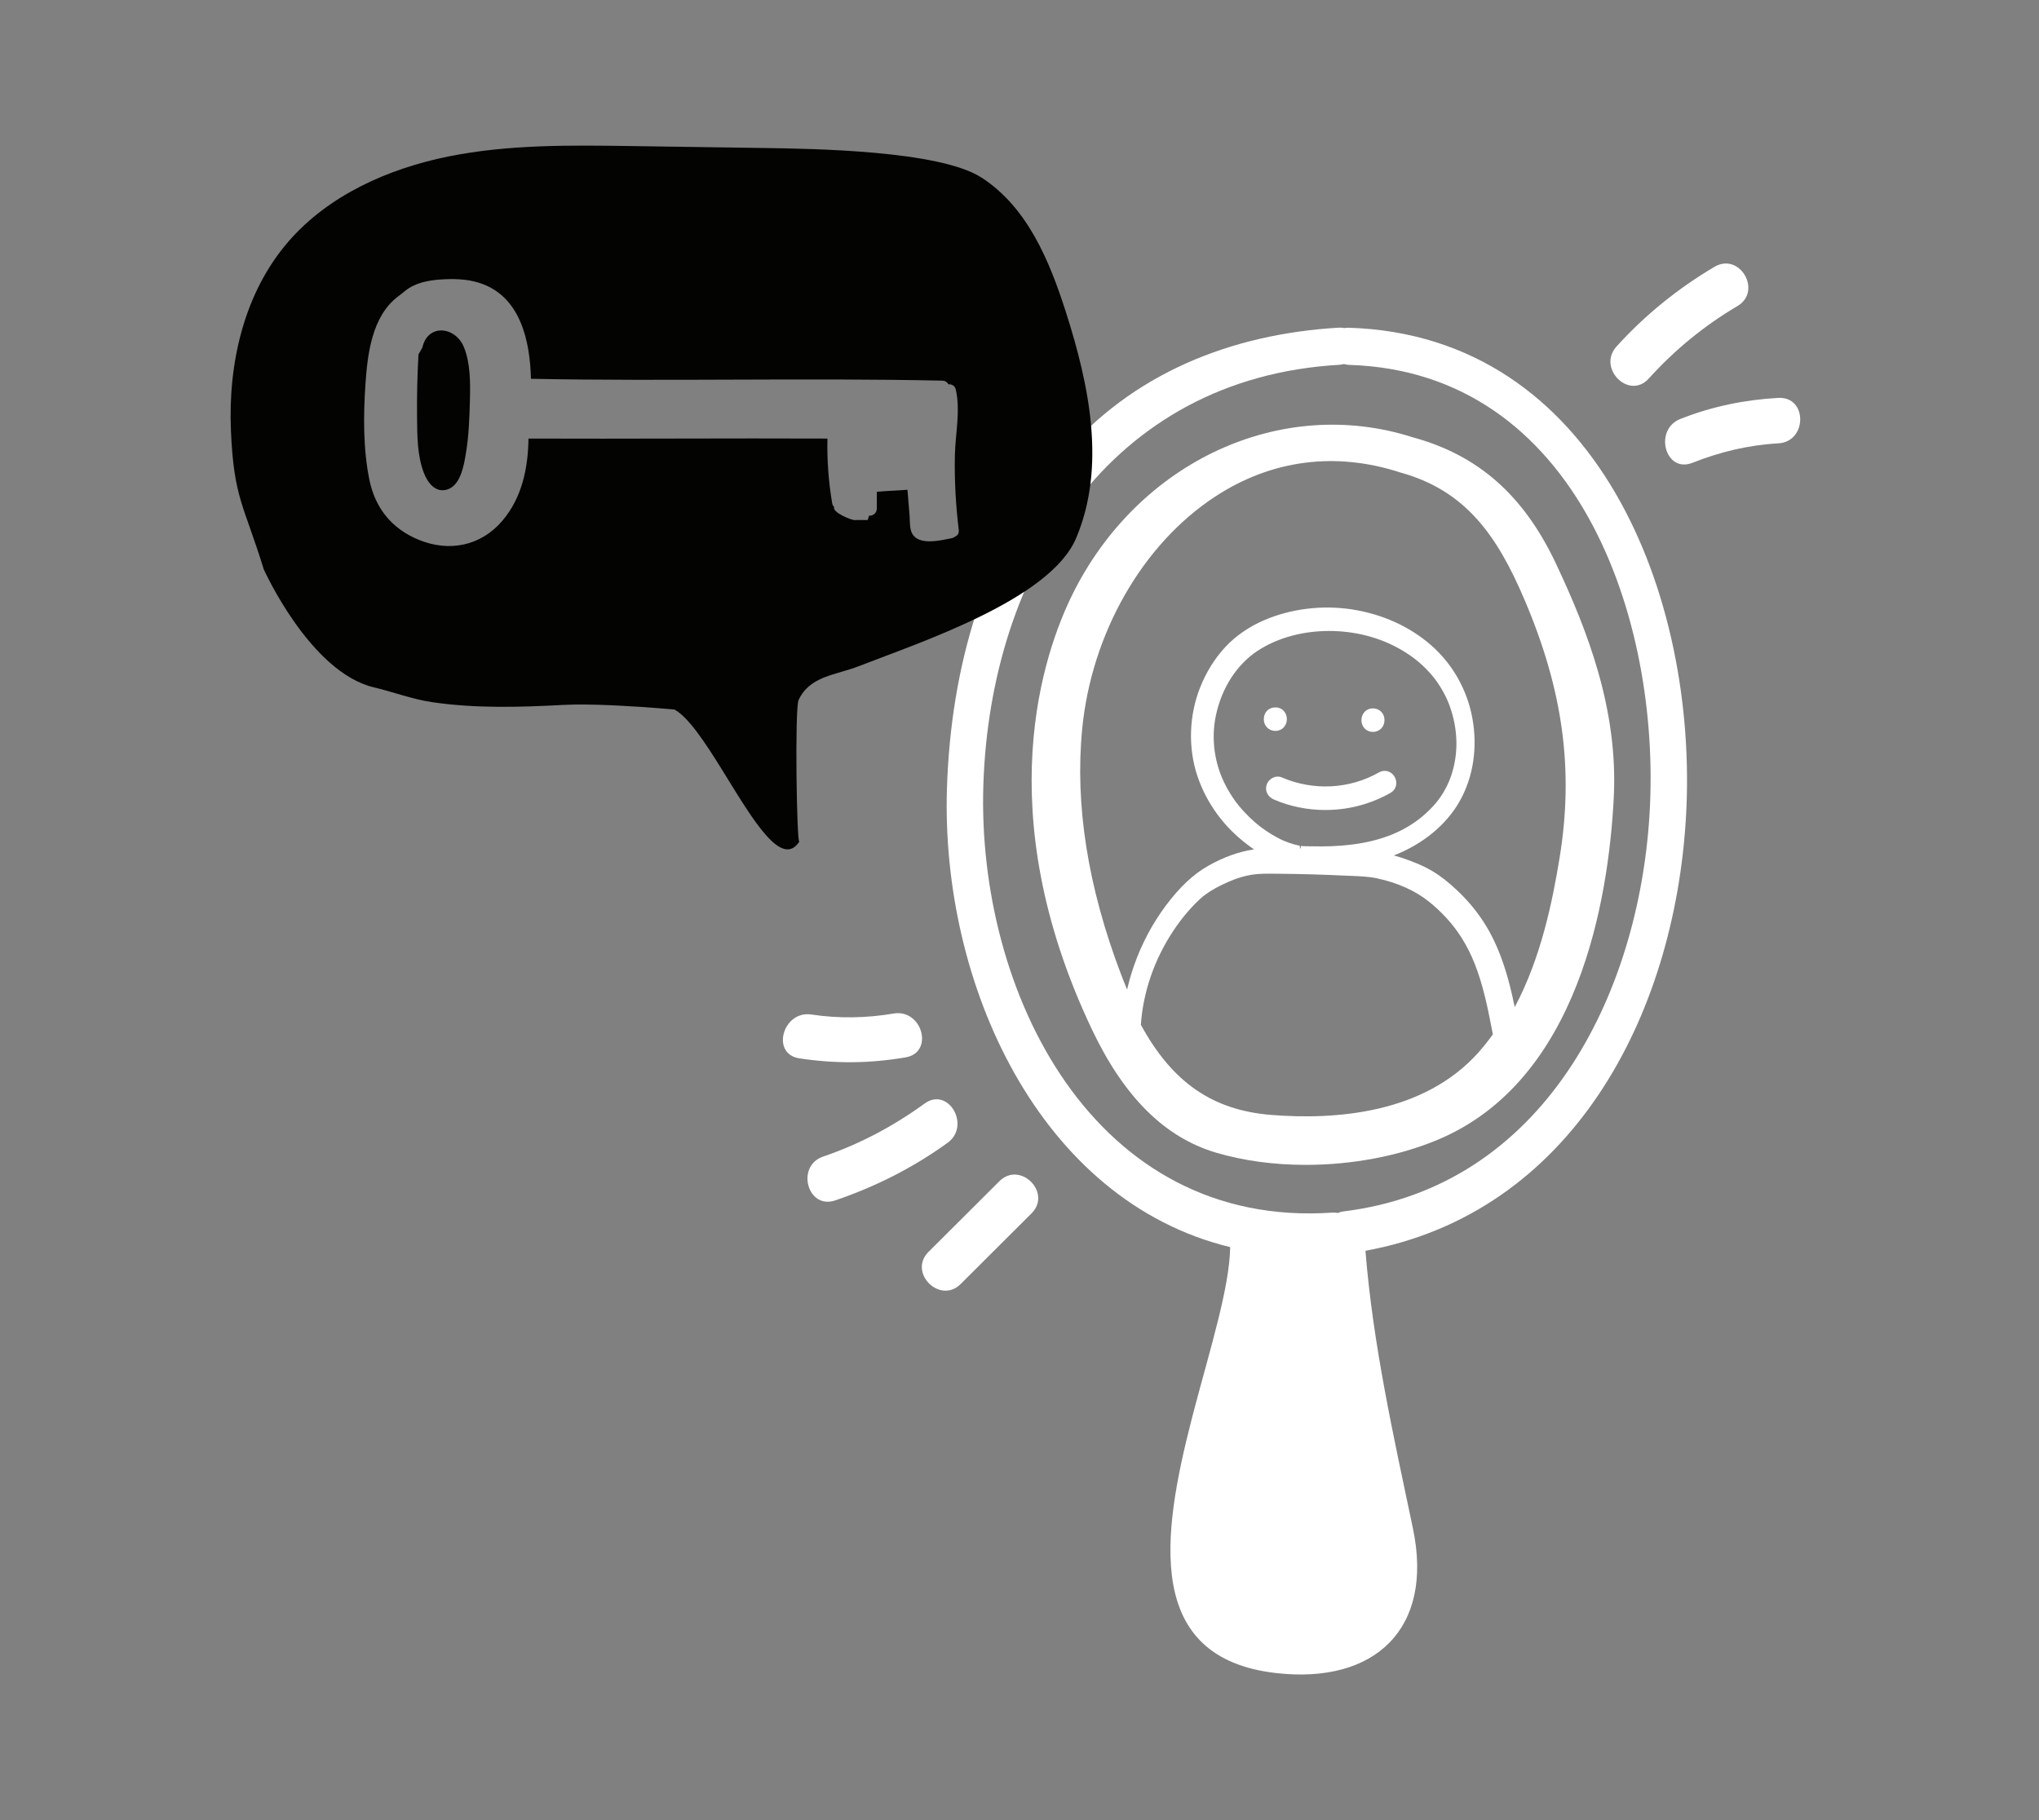
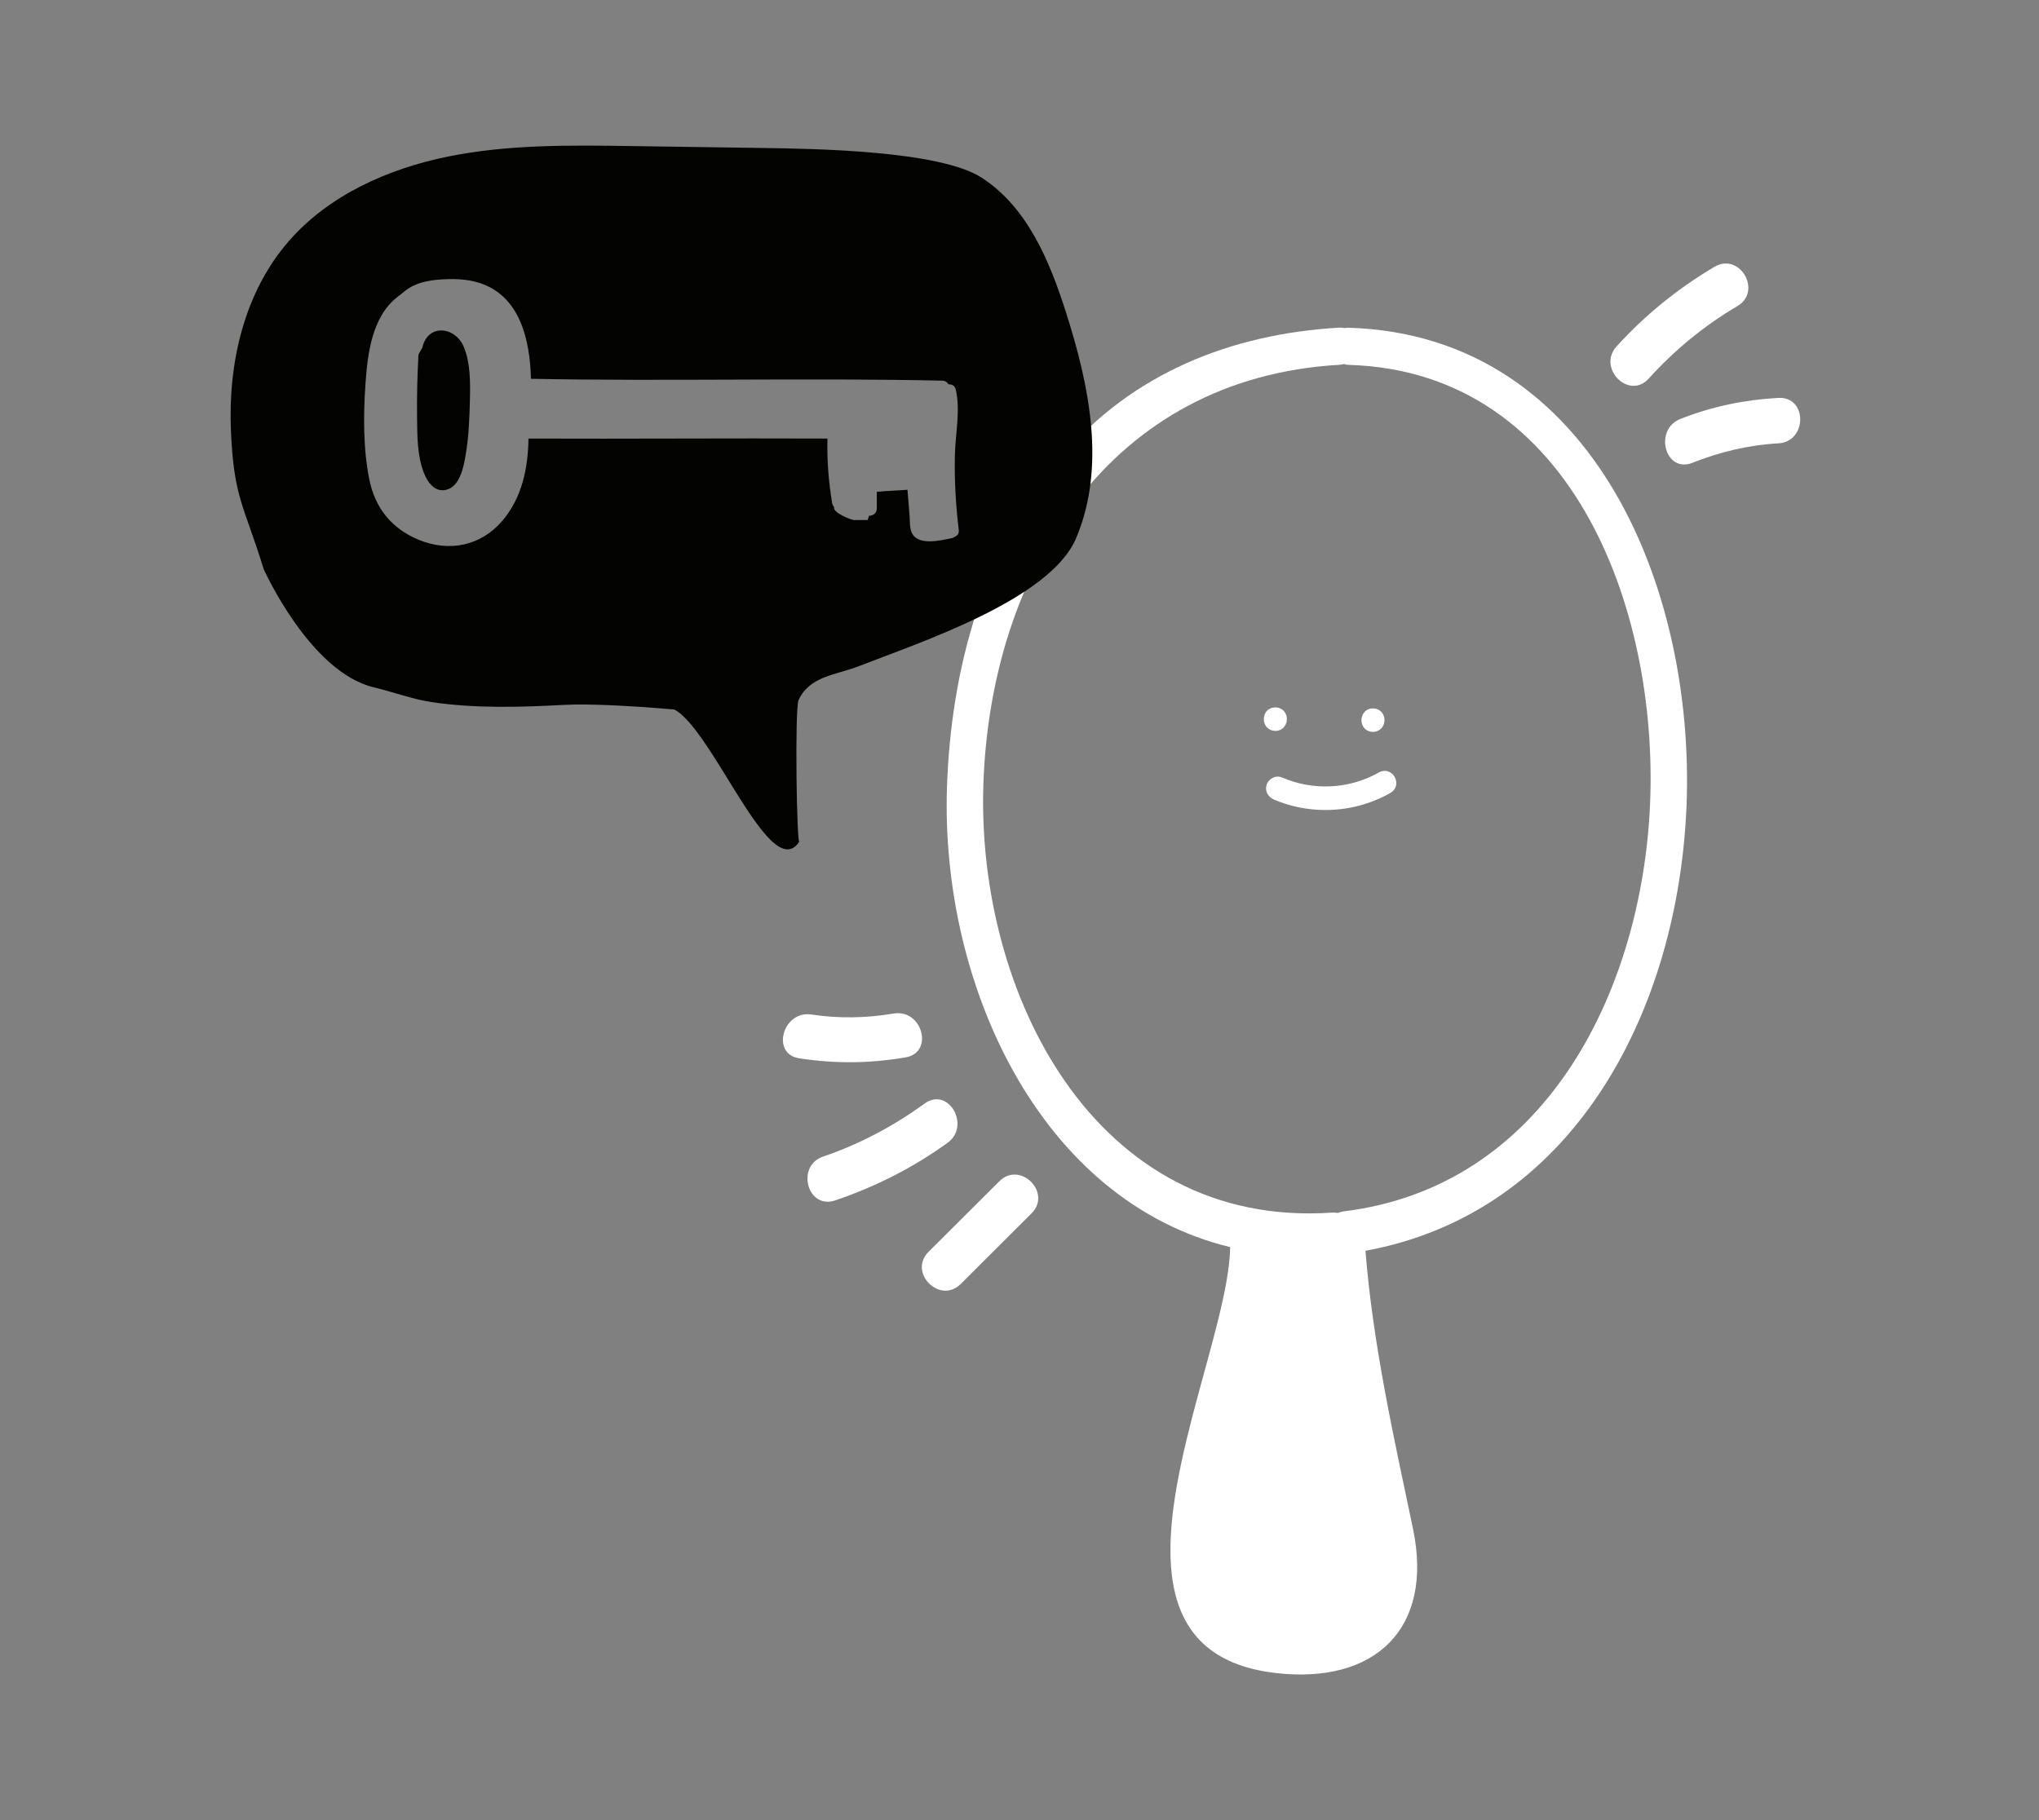
<svg xmlns="http://www.w3.org/2000/svg" version="1.1" width="168px" height="150px" viewBox="0 0 168.0 150.0">
  <rect x="0" y="0" width="168.0" height="150.0" fill="#808080" stroke="none" />
  <defs>
    <clipPath id="i0">
      <path d="M168,0 L168,150 L0,150 L0,0 L168,0 Z" />
    </clipPath>
    <clipPath id="i1">
      <path d="M32.322,0.003 C32.484,-0.007 32.629,0.01 32.766,0.037 C32.884,0.016 33.009,0.006 33.145,0.01 C53.596,0.65 61.943,22.221 60.916,40.283 C59.978,56.786 51.458,72.971 34.504,76.08 C35.124,83.834 36.823,91.371 38.415,98.956 C40.161,107.266 35.25,111.818 27.116,110.878 C16.305,109.629 17.708,99.609 20.173,90.011 L20.407,89.112 C21.746,84.032 23.286,79.151 23.356,75.849 C23.357,75.824 23.363,75.804 23.365,75.78 C7.629,71.96 -0.502,54.056 0.024,37.928 C0.345,28.111 3.027,18.308 9.423,10.69 C15.241,3.76 23.463,0.519 32.322,0.003 Z M32.728,3 C32.607,3.034 32.477,3.058 32.338,3.065 C13.425,4.157 3.589,20.057 3.022,37.695 C2.474,54.746 12.116,74.285 31.775,72.934 C31.94,72.923 32.088,72.938 32.227,72.965 C32.372,72.905 32.527,72.856 32.701,72.834 C49.144,70.822 57.019,55.089 57.914,40.049 C58.87,23.979 51.92,3.653 33.17,3.072 C33.009,3.068 32.864,3.039 32.728,3 Z" />
    </clipPath>
    <clipPath id="i2">
      <path d="M3.364,13.983 C8.79,3.016 20.579,-2.426 31.389,1.036 C36.787,2.5 40.541,5.809 43.199,11.447 C45.763,16.886 48.336,23.43 47.964,30.724 C47.533,39.171 45.077,54.064 33.47,58.926 C30.202,60.296 26.349,61 22.589,61 C20,61.001 17.456,60.666 15.175,59.987 C10.947,58.727 7.606,55.4 4.956,49.815 C-3.58,31.823 0.999,18.763 3.364,13.983 Z M20.164,37.006 C19.476,36.995 18.767,36.99 18.155,37.085 C17.54,37.18 16.9,37.374 16.202,37.68 C15.429,38.018 14.819,38.355 14.332,38.712 C13.794,39.107 13.298,39.642 12.885,40.113 C12.456,40.6 12.036,41.158 11.633,41.77 C10.092,44.12 9.182,46.776 9,49.455 C11.584,54.197 14.893,56.489 19.72,56.882 C25.032,57.311 32.295,56.777 36.787,51.765 C37.204,51.3 37.611,50.79 38,50.247 L37.866,49.546 C37.722,48.804 37.561,48.007 37.367,47.21 C36.857,45.11 36.25,43.577 35.397,42.238 C34.722,41.179 33.805,40.167 32.745,39.313 C31.618,38.404 30.123,37.735 28.423,37.379 C27.755,37.239 27.044,37.211 26.356,37.184 L25.874,37.165 C24.967,37.121 24.059,37.086 23.153,37.06 C22.23,37.034 21.307,37.016 20.385,37.008 Z M30.406,3.947 C25.039,2.193 19.747,2.885 15.093,5.944 C9.123,9.869 4.936,17.195 4.166,25.064 C3.556,31.305 4.627,38.098 7.35,45.254 C7.519,45.698 7.691,46.132 7.867,46.554 C8.018,45.892 8.204,45.243 8.424,44.613 C9.051,42.803 9.942,41.122 11.068,39.618 C12.214,38.089 13.32,37.051 14.55,36.354 C15.813,35.637 17.079,35.184 18.323,35.001 C17.915,34.723 17.506,34.407 17.101,34.057 C15.5,32.67 14.308,30.9 13.653,28.938 C12.88,26.628 12.965,23.971 13.885,21.649 C14.386,20.387 15.082,19.269 15.955,18.326 C16.794,17.421 17.892,16.659 19.131,16.123 C21.353,15.164 23.926,14.846 26.383,15.221 C28.866,15.604 31.112,16.614 32.877,18.142 C34.655,19.682 35.874,21.816 36.307,24.154 C36.758,26.584 36.396,29.014 35.287,30.994 C34.187,32.962 32.253,34.561 29.841,35.499 C30.063,35.557 30.278,35.62 30.489,35.691 C31.157,35.914 32.146,36.272 33.026,36.793 C33.683,37.183 34.339,37.696 35.09,38.407 C36.177,39.437 37.073,40.593 37.754,41.844 C38.363,42.966 38.861,44.247 39.275,45.759 C39.488,46.531 39.659,47.297 39.804,48 C41.954,43.971 42.909,39.328 43.503,35.675 C44.682,28.424 43.784,21.86 40.595,14.39 C38.377,9.197 35.795,5.435 30.406,3.947 Z M24.897,17.006 C22.549,16.933 20.317,17.516 18.608,18.642 C16.9,19.767 15.648,21.714 15.177,23.984 C14.776,25.912 15.062,27.951 15.981,29.726 C16.192,30.137 16.439,30.541 16.713,30.929 C16.74,30.966 16.773,31.01 16.799,31.058 L16.853,31.12 C16.921,31.21 16.989,31.296 17.059,31.382 C17.196,31.551 17.338,31.717 17.486,31.877 C17.785,32.203 18.105,32.513 18.437,32.799 L18.838,33.124 C18.997,33.246 19.159,33.361 19.324,33.473 C19.653,33.697 19.992,33.9 20.336,34.078 L20.476,34.149 L20.616,34.217 L20.763,34.283 C20.893,34.337 21.035,34.395 21.181,34.447 C21.465,34.55 21.764,34.632 22.093,34.699 L22.115,35 L22.204,34.714 C22.265,34.722 22.327,34.728 22.391,34.733 C22.51,34.741 22.63,34.743 22.749,34.737 C22.807,34.739 22.861,34.74 22.92,34.751 C22.965,34.746 23.01,34.746 23.051,34.746 C23.658,34.758 24.201,34.756 24.714,34.737 C27.085,34.65 29.09,34.172 30.67,33.313 C31.594,32.812 32.366,32.209 33.099,31.417 C33.73,30.733 34.247,29.86 34.557,28.957 C35.18,27.134 35.145,25.146 34.456,23.208 C34.152,22.355 33.611,21.405 33.045,20.726 C32.382,19.93 31.654,19.297 30.757,18.735 C29.055,17.668 27.029,17.07 24.897,17.006 Z" />
    </clipPath>
    <clipPath id="i3">
      <path d="M0.974,5.63215732e-05 C1.325,0.009 1.618,0.184 1.778,0.479 C1.949,0.794 1.939,1.195 1.751,1.5 C1.581,1.779 1.29,1.938 0.953,1.938 L0.925,1.938 C0.384,1.923 -0.013,1.496 0,0.945 C0.014,0.393 0.405,-0.005 0.974,5.63215732e-05 Z" />
    </clipPath>
    <clipPath id="i4">
      <path d="M0.974,0 C1.515,0.014 1.913,0.441 1.898,0.993 C1.885,1.535 1.479,1.937 0.951,1.937 L0.925,1.937 C0.575,1.928 0.282,1.754 0.121,1.459 C-0.049,1.144 -0.04,0.743 0.148,0.437 C0.318,0.158 0.609,0 0.946,0 Z" />
    </clipPath>
    <clipPath id="i5">
      <path d="M9.302,0.129 C9.768,-0.138 10.325,0.021 10.595,0.495 C10.871,0.981 10.722,1.551 10.248,1.821 C9.611,2.184 8.919,2.485 8.192,2.718 C7.126,3.058 6.005,3.227 4.888,3.227 C3.425,3.227 1.968,2.936 0.645,2.363 C0.143,2.144 -0.105,1.653 0.042,1.169 C0.12,0.909 0.323,0.681 0.585,0.56 C0.82,0.451 1.07,0.443 1.293,0.538 C3.882,1.665 6.877,1.511 9.302,0.129 Z" />
    </clipPath>
    <clipPath id="i6">
      <path d="M6.389,0.55 C8.099,-1.155 10.748,1.494 9.038,3.199 C7.092,5.139 5.147,7.079 3.202,9.019 C1.492,10.725 -1.157,8.075 0.552,6.37 C2.498,4.43 4.444,2.49 6.389,0.55 Z" />
    </clipPath>
    <clipPath id="i7">
      <path d="M9.655,0.35 C11.612,-1.067 13.48,2.185 11.546,3.585 C8.706,5.642 5.603,7.204 2.285,8.334 C-0.005,9.116 -0.98,5.495 1.29,4.722 C4.309,3.693 7.074,2.219 9.655,0.35 Z" />
    </clipPath>
    <clipPath id="i8">
-       <path d="M9.115,0.032 C11.477,-0.373 12.483,3.238 10.111,3.644 C7.159,4.149 4.317,4.175 1.357,3.725 C-1.023,3.364 -0.006,-0.245 2.352,0.113 C4.592,0.452 6.884,0.413 9.115,0.032 Z" />
+       <path d="M9.115,0.032 C11.477,-0.373 12.483,3.238 10.111,3.644 C7.159,4.149 4.317,4.175 1.357,3.725 C-1.023,3.364 -0.006,-0.245 2.352,0.113 C4.592,0.452 6.884,0.413 9.115,0.032 " />
    </clipPath>
    <clipPath id="i9">
      <path d="M8.573,0.274 C10.656,-0.956 12.539,2.284 10.463,3.509 C7.714,5.131 5.296,7.12 3.153,9.486 C1.531,11.278 -1.111,8.621 0.504,6.838 C2.848,4.249 5.567,2.049 8.573,0.274 Z" />
    </clipPath>
    <clipPath id="i10">
      <path d="M9.328,0.003 C11.742,-0.129 11.726,3.618 9.328,3.749 C6.873,3.885 4.534,4.449 2.25,5.353 C0.004,6.242 -0.962,2.617 1.254,1.74 C3.852,0.712 6.54,0.156 9.328,0.003 Z" />
    </clipPath>
    <clipPath id="i11">
      <path d="M17.922,0.9 C22.884,-0.105 28.002,-0.036 33.07,0.038 C36.649,0.09 40.228,0.143 43.807,0.195 C47.982,0.256 58.42,0.393 61.893,2.649 C65.657,5.096 67.473,9.503 68.82,13.71 C70.76,19.773 72.146,26.479 69.664,32.353 C67.524,37.413 56.81,40.931 51.776,42.895 C49.841,43.651 47.719,43.701 46.797,45.696 C46.473,46.397 46.646,57.689 46.863,57.354 C45.414,59.588 43.067,55.607 40.721,51.808 L40.44,51.353 C39.08,49.164 37.733,47.121 36.574,46.474 C36.574,46.474 34.368,46.27 31.935,46.149 L31.411,46.124 C30.008,46.062 28.577,46.033 27.487,46.091 C23.865,46.283 20.178,46.398 16.578,45.863 C14.961,45.623 13.407,45.025 11.81,44.647 C6.527,43.397 2.728,34.906 2.728,34.906 C1.082,29.566 0.271,29.082 0.028,23.512 C-0.215,17.941 1.103,12.1 4.813,7.852 C8.096,4.092 12.96,1.906 17.922,0.9 Z M20.434,11.294 C19.427,10.985 18.34,10.962 17.296,11.034 C16.249,11.105 15.214,11.307 14.374,11.975 C14.032,12.247 14.145,12.17 13.773,12.453 C11.636,14.078 11.277,17.203 11.11,19.668 C10.936,22.238 10.919,24.984 11.43,27.519 C11.901,29.851 13.256,31.556 15.483,32.479 C17.994,33.52 20.625,33.003 22.4,30.907 C24.021,28.992 24.507,26.566 24.544,24.143 C32.754,24.176 40.965,24.108 49.175,24.143 C49.134,25.934 49.268,27.704 49.566,29.472 C49.588,29.608 49.65,29.7 49.724,29.773 C49.558,30.245 51.17,30.862 51.379,30.859 C51.46,30.858 51.661,30.856 51.871,30.856 L52.332,30.856 C52.422,30.857 52.483,30.858 52.49,30.859 L52.601,30.504 C52.921,30.509 53.244,30.308 53.244,29.898 L53.244,28.53 C54.084,28.448 54.929,28.432 55.769,28.362 L55.942,30.476 C55.983,30.975 55.918,31.658 56.224,32.083 C56.853,32.956 58.554,32.524 59.416,32.353 C59.526,32.33 59.611,32.284 59.68,32.228 C59.883,32.148 60.03,31.967 59.995,31.676 C59.75,29.641 59.633,27.595 59.675,25.545 C59.712,23.766 60.146,21.864 59.753,20.113 C59.678,19.777 59.413,19.654 59.147,19.673 C59.052,19.505 58.887,19.375 58.635,19.37 C47.34,19.126 36.041,19.44 24.746,19.217 C24.669,16.037 23.861,12.345 20.434,11.294 Z" />
    </clipPath>
    <clipPath id="i12">
      <path d="M0.442,1.412 C0.891,-0.593 3.163,-0.33 3.861,1.365 C4.404,2.683 4.395,4.301 4.361,5.7 C4.325,7.185 4.27,8.706 4.022,10.174 C3.864,11.105 3.598,12.724 2.54,13.093 C1.536,13.443 0.878,12.552 0.563,11.73 C0.014,10.296 0.023,8.699 0.005,7.186 C-0.016,5.449 0.027,3.713 0.121,1.978 Z" />
    </clipPath>
  </defs>
  <g clip-path="url(#i0)">
    <g transform="translate(19 12.0)">
      <g transform="translate(59.0 15.0)">
        <g clip-path="url(#i1)">
          <polygon points="1.04083409e-17,6.9388939e-18 61,6.9388939e-18 61,111 1.04083409e-17,111 1.04083409e-17,6.9388939e-18" stroke="none" fill="#FFFFFF" />
        </g>
      </g>
      <g transform="translate(66.0 23.0)">
        <g clip-path="url(#i2)">
-           <polygon points="0,0 48,0 48,61 0,61 0,0" stroke="none" fill="#FFFFFF" />
-         </g>
+           </g>
      </g>
      <g transform="translate(85.129 46.297)">
        <g clip-path="url(#i3)">
          <polygon points="-1.44049811e-14,6.03290746e-15 1.899,6.03290746e-15 1.899,1.938 -1.44049811e-14,1.938 -1.44049811e-14,6.03290746e-15" stroke="none" fill="#FFFFFF" />
        </g>
      </g>
      <g transform="translate(93.175 46.38)">
        <g clip-path="url(#i4)">
          <polygon points="9.43689571e-15,0 1.899,0 1.899,1.937 9.43689571e-15,1.937 9.43689571e-15,0" stroke="none" fill="#FFFFFF" />
        </g>
      </g>
      <g transform="translate(85.314 51.527)">
        <g clip-path="url(#i5)">
          <polygon points="2.42167397e-15,1.31561428e-14 10.733,1.31561428e-14 10.733,3.227 2.42167397e-15,3.227 2.42167397e-15,1.31561428e-14" stroke="none" fill="#FFFFFF" />
        </g>
      </g>
      <g transform="translate(56.953 84.798)">
        <g clip-path="url(#i6)">
          <polygon points="2.04281037e-14,-3.99680289e-15 9.591,-3.99680289e-15 9.591,9.569 2.04281037e-14,9.569 2.04281037e-14,-3.99680289e-15" stroke="none" fill="#FFFFFF" />
        </g>
      </g>
      <g transform="translate(47.53 78.594)">
        <g clip-path="url(#i7)">
          <polygon points="1.50990331e-14,-2.04281037e-14 12.36,-2.04281037e-14 12.36,8.444 1.50990331e-14,8.444 1.50990331e-14,-2.04281037e-14" stroke="none" fill="#FFFFFF" />
        </g>
      </g>
      <g transform="translate(45.506 71.496)">
        <g clip-path="url(#i8)">
          <polygon points="9.32587341e-15,-7.99360578e-15 11.465,-7.99360578e-15 11.465,4.044 9.32587341e-15,4.044 9.32587341e-15,-7.99360578e-15" stroke="none" fill="#FFFFFF" />
        </g>
      </g>
      <g transform="translate(113.688 9.716)">
        <g clip-path="url(#i9)">
          <polygon points="5.21804822e-15,1.77635684e-14 11.364,1.77635684e-14 11.364,10.081 5.21804822e-15,10.081 5.21804822e-15,1.77635684e-14" stroke="none" fill="#FFFFFF" />
        </g>
      </g>
      <g transform="translate(118.193 20.789)">
        <g clip-path="url(#i10)">
          <polygon points="-1.62092562e-14,2.66453526e-15 11.132,2.66453526e-15 11.132,5.492 -1.62092562e-14,5.492 -1.62092562e-14,2.66453526e-15" stroke="none" fill="#FFFFFF" />
        </g>
      </g>
      <g clip-path="url(#i11)">
        <polygon points="8.8817842e-16,6.9388939e-18 71,6.9388939e-18 71,58 8.8817842e-16,58 8.8817842e-16,6.9388939e-18" stroke="none" fill="#030302" />
      </g>
      <g transform="translate(15.358 15.233)">
        <g clip-path="url(#i12)">
          <polygon points="-6.52256027e-16,-2.08721929e-14 4.374,-2.08721929e-14 4.374,13.171 -6.52256027e-16,13.171 -6.52256027e-16,-2.08721929e-14" stroke="none" fill="#030302" />
        </g>
      </g>
    </g>
  </g>
</svg>